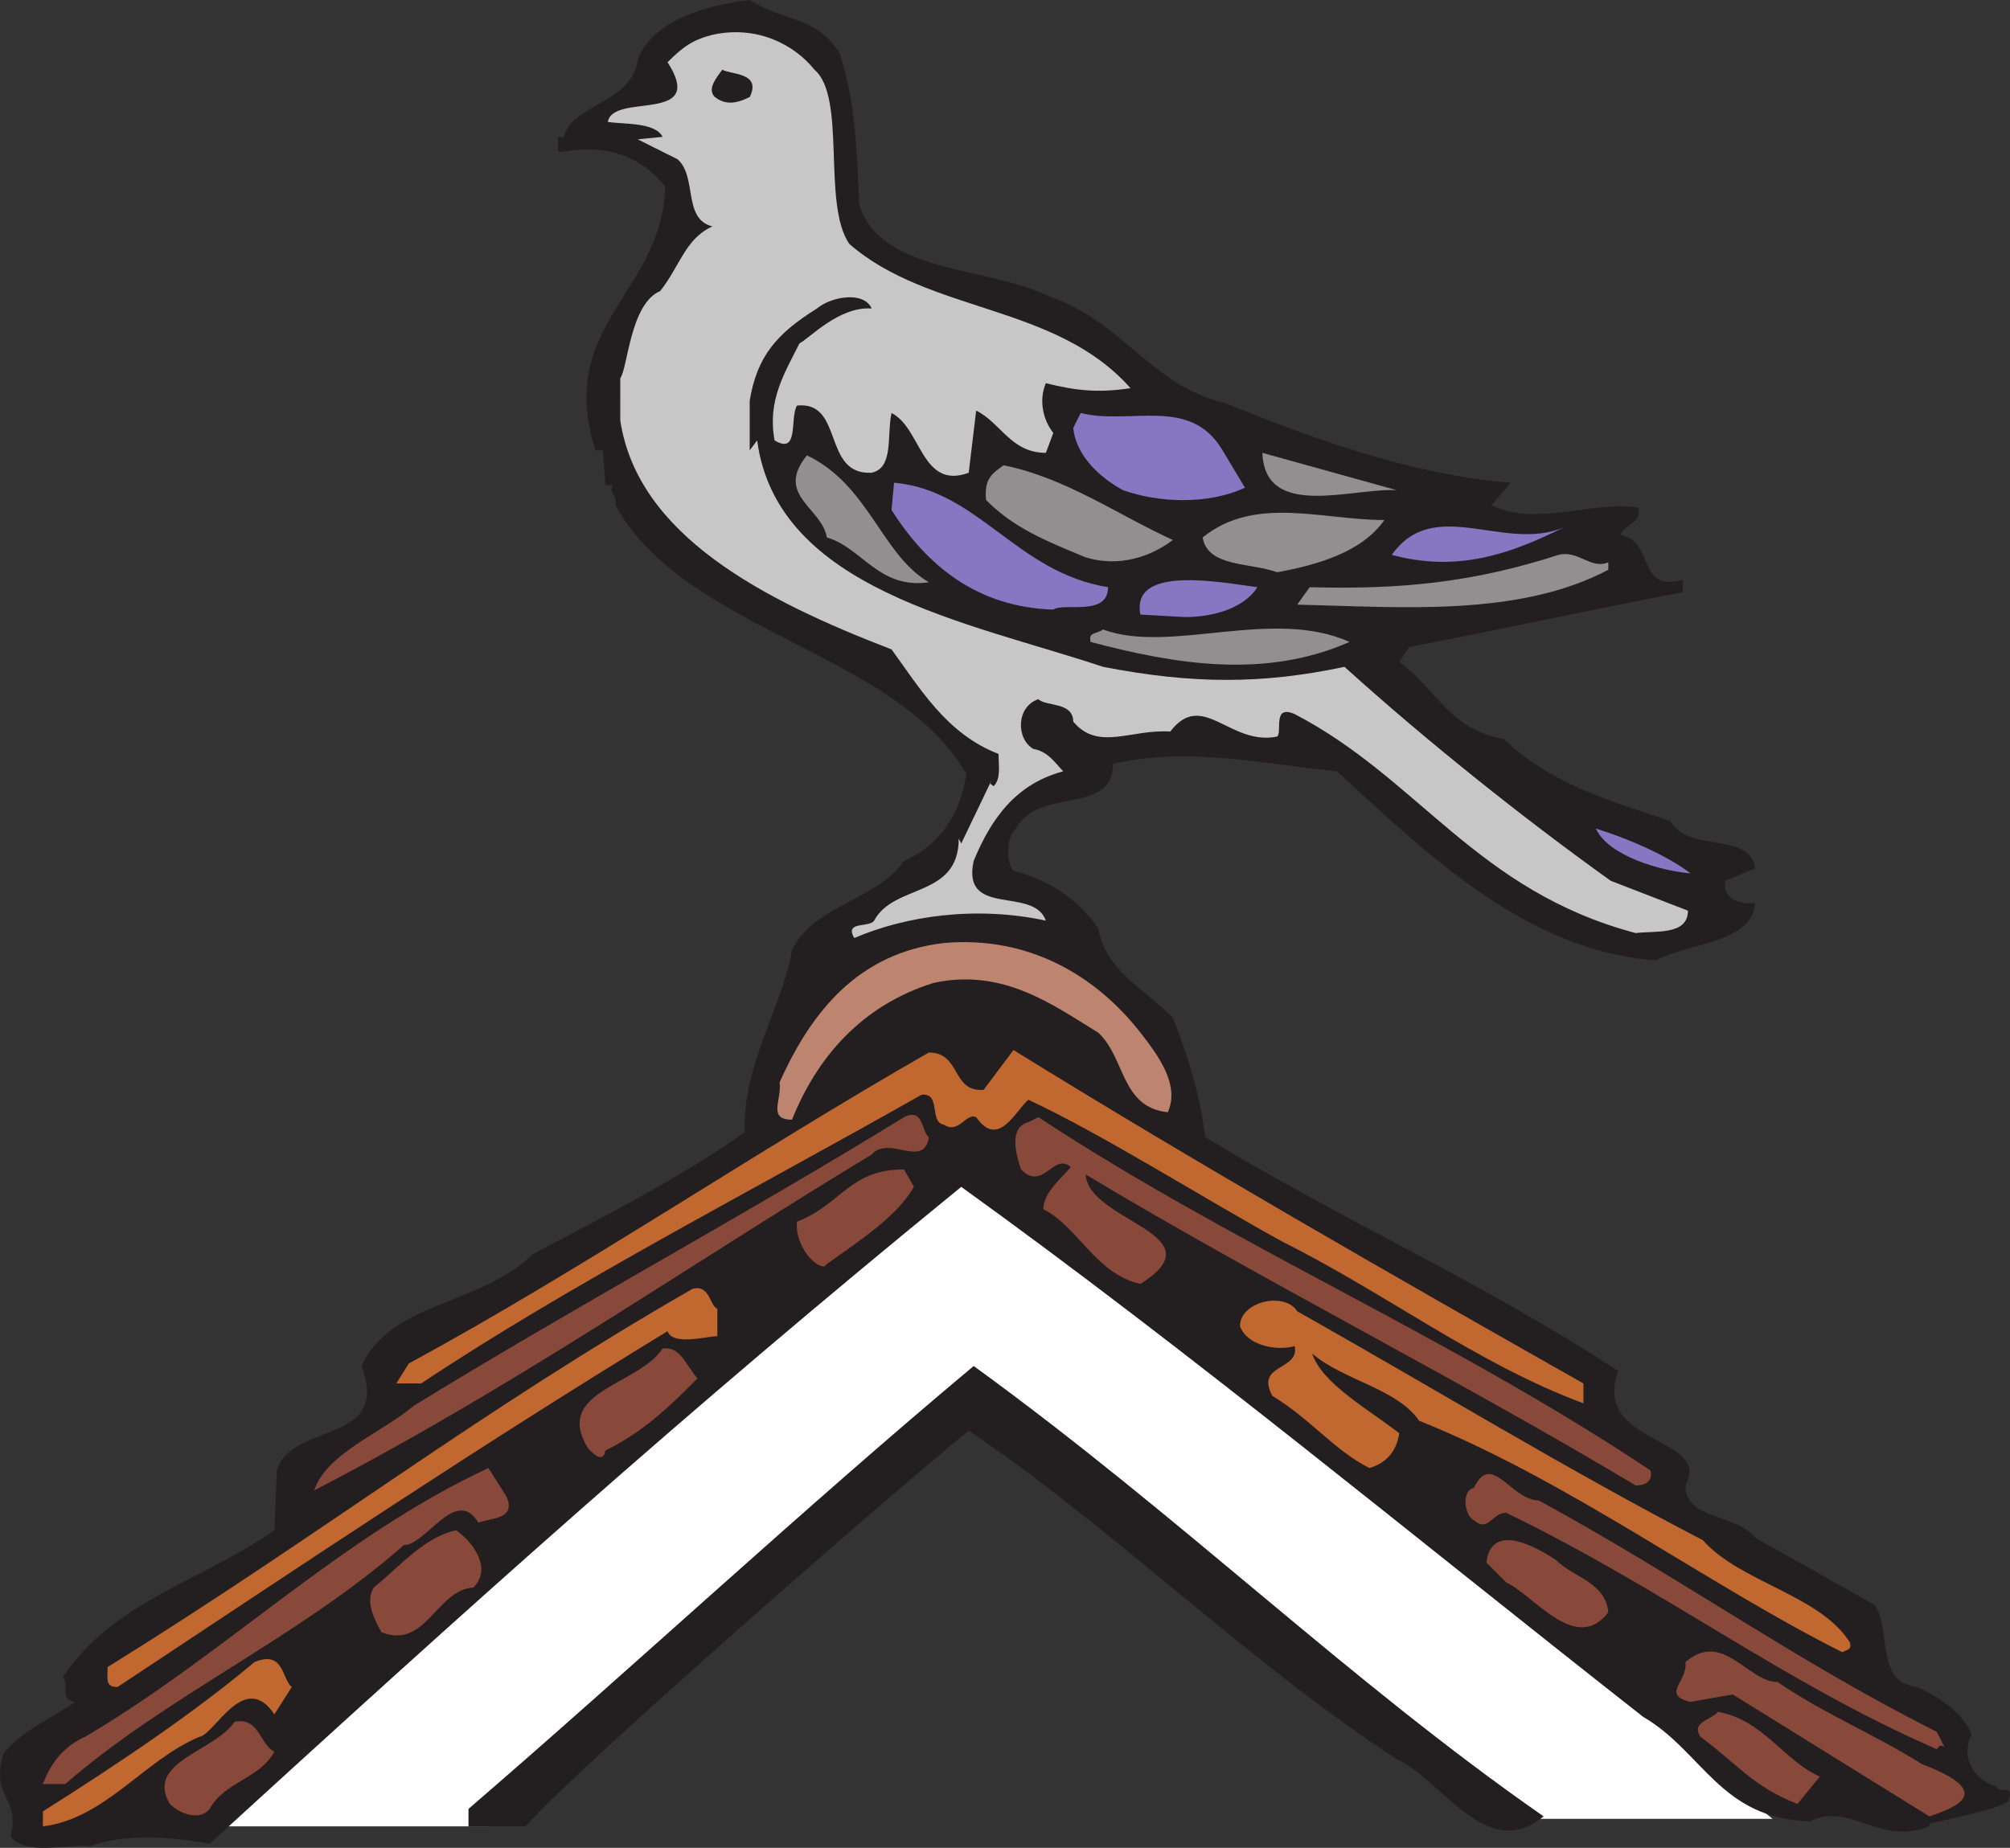
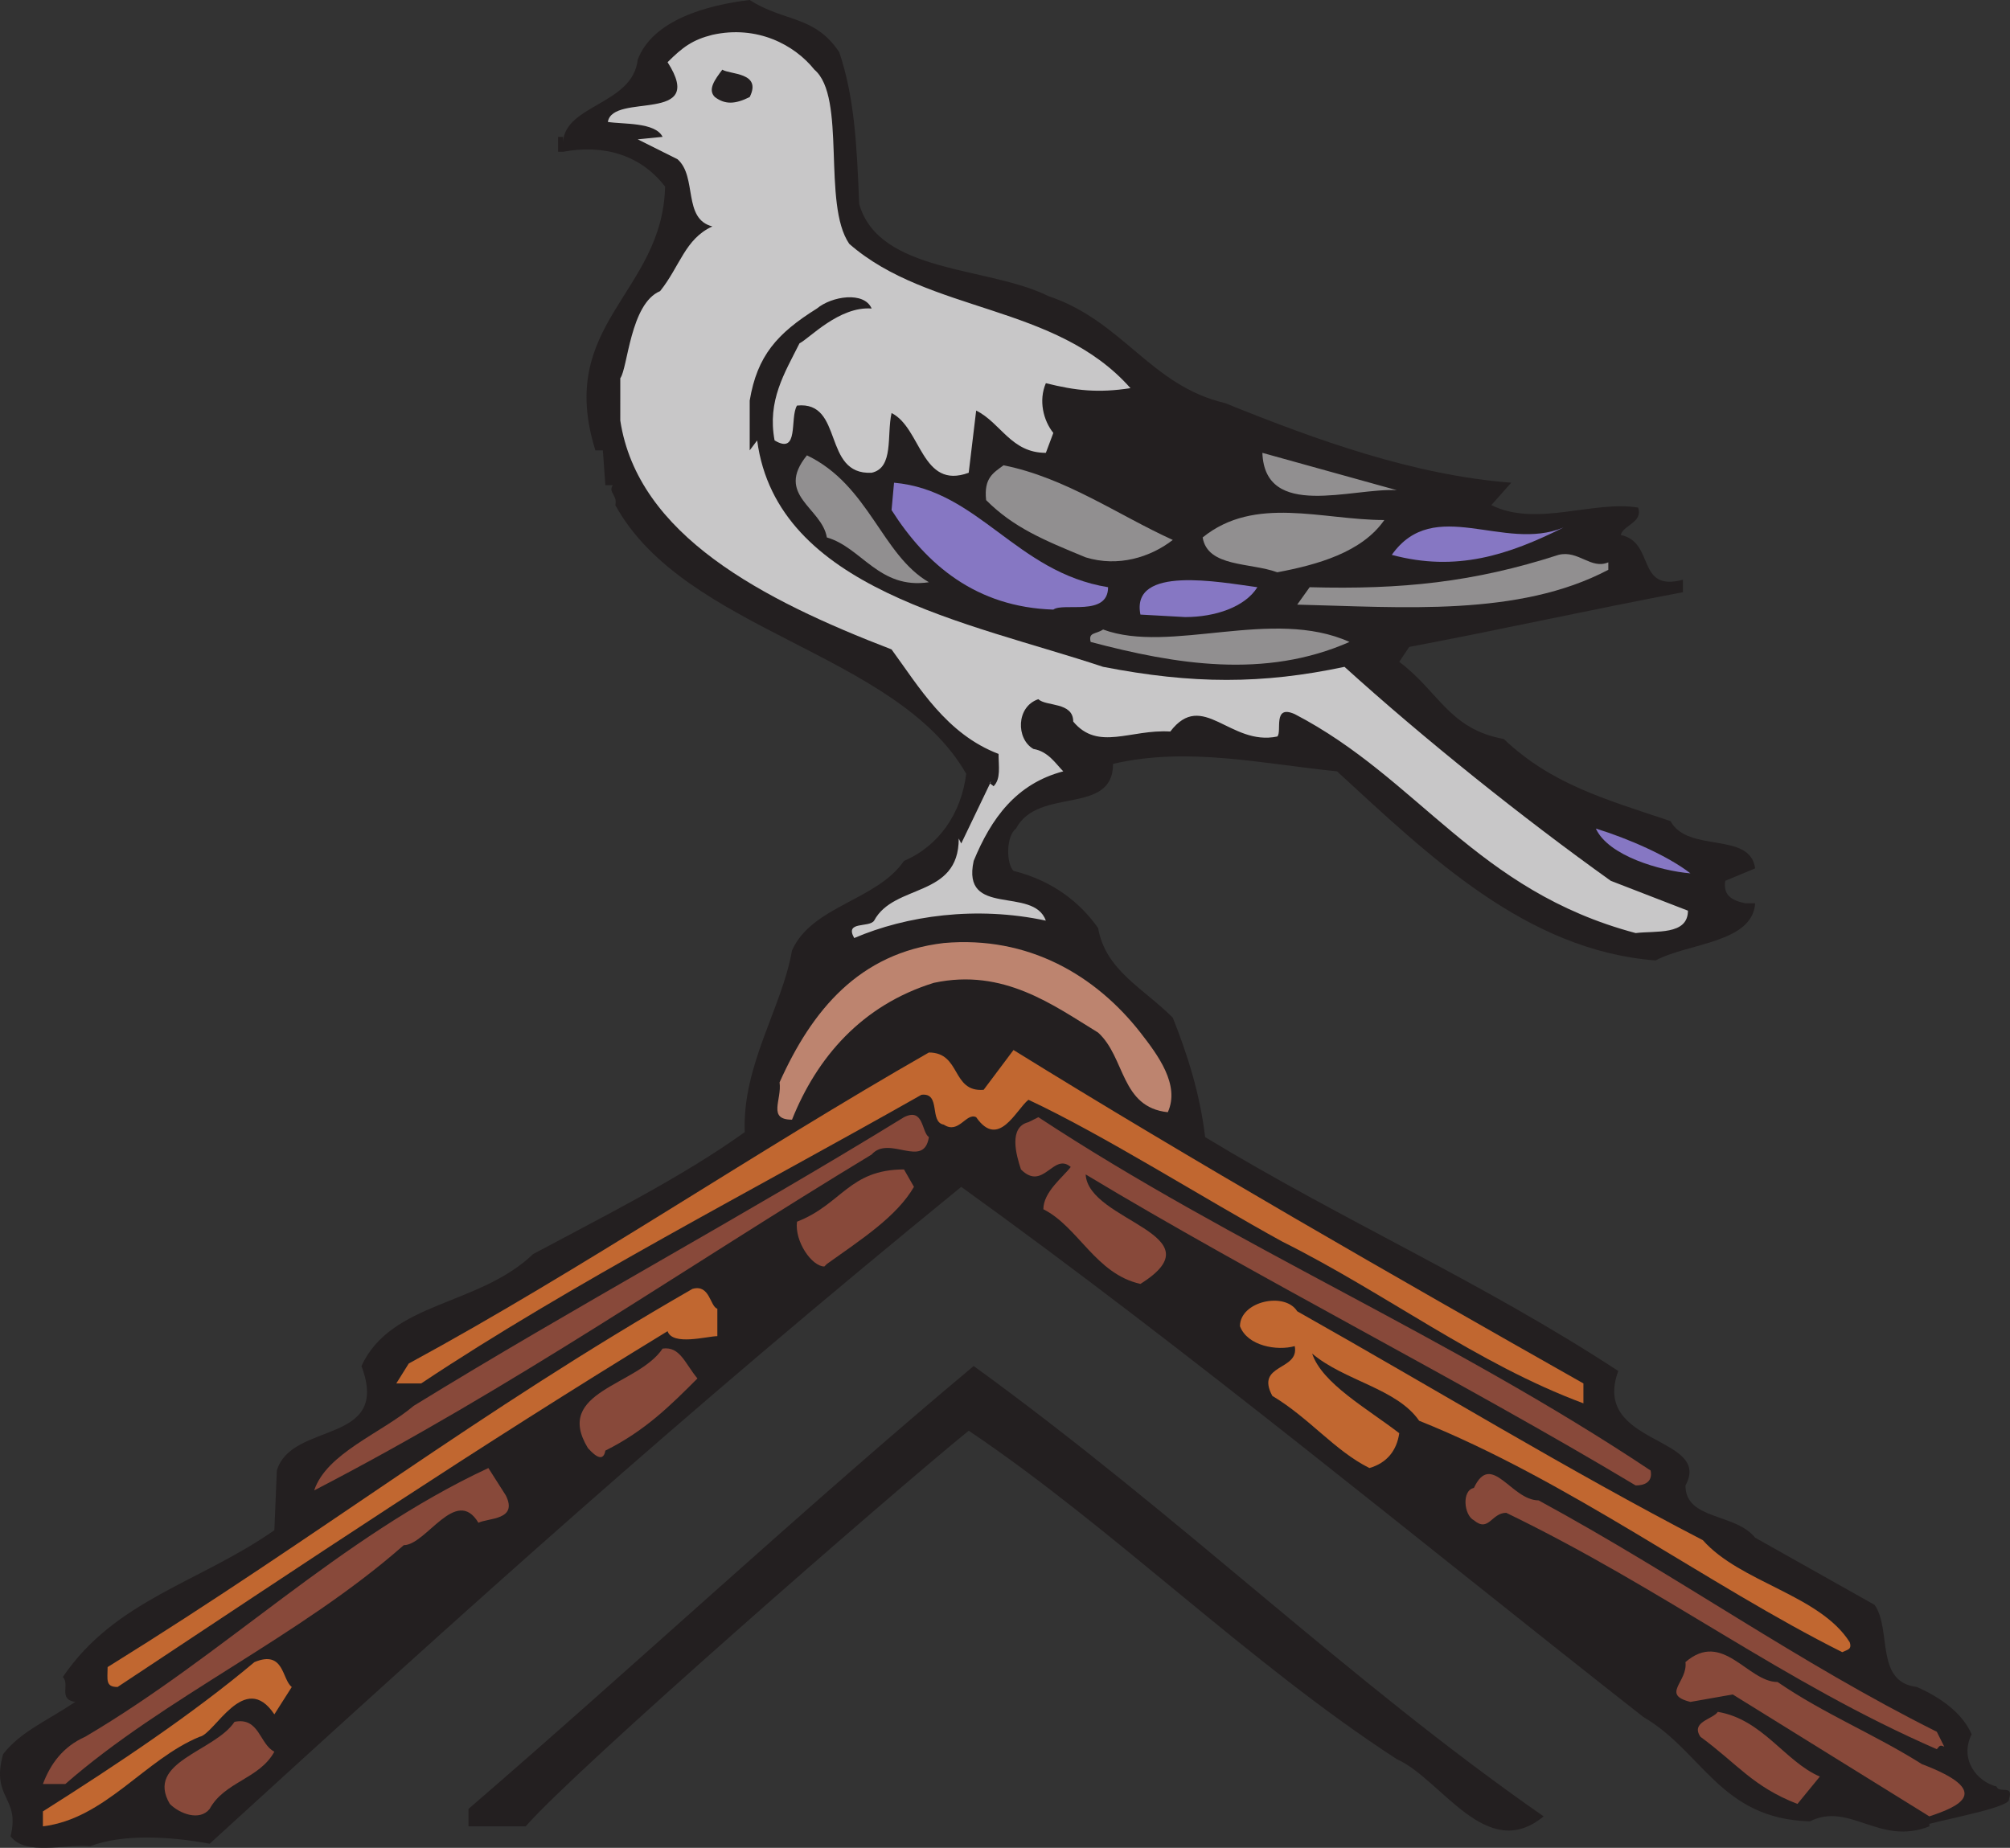
<svg xmlns="http://www.w3.org/2000/svg" width="605.734" height="556.978">
  <rect width="100%" height="100%" fill="#333333" stroke="none" />
-   <path fill="#fff" fill-rule="evenodd" d="M62.43 550.5h84.75l144.75-129 159.75 126.75h82.5l-240.75-199.5-231 201.75" />
  <path fill="#231f20" fill-rule="evenodd" d="M601.68 538.5c-6-1.5-11.25-8.25-7.5-15.75-3-6.75-9.75-11.25-16.5-14.25-12.75-1.5-7.5-17.25-12.75-24.75l-36-20.25c-6-7.5-21-5.25-21-15.75 8.25-15-28.5-12-20.25-34.5-41.25-27-82.5-45-124.5-70.5-1.5-12.75-5.25-24.75-9.75-36-9-9-20.25-14.25-22.5-27-5.25-7.5-13.5-14.25-25.5-17.25-2.25-2.25-2.25-10.5.75-12.75 6.75-12.75 29.25-3.75 29.25-19.5 22.5-5.25 45 0 67.5 2.25 27.75 25.5 57 54 96 57 9.75-5.25 29.25-5.25 30-17.25h-3c-3.75-.75-6.75-2.25-6-6.75l9-3.75c-1.5-11.25-20.25-4.5-25.5-14.25-20.25-6.75-36-11.25-50.25-24.75-16.5-3-19.5-14.25-31.5-23.25l3-4.5c27.75-5.25 54.75-11.25 82.5-16.5v-3.75c-14.25 3.75-8.25-11.25-18.75-13.5.75-3 6.75-3.75 5.25-8.25-13.5-2.25-30.75 6-44.25-.75l6-6.75c-29.25-2.25-58.5-12.75-86.25-24-22.5-5.25-30.75-24.75-53.25-32.25-18-9-51-6.75-57-27.75-.75-18.75-1.5-32.25-6-45.75-7.5-11.25-16.5-9-27-15.75-12.75 1.5-29.25 6-33.75 18-1.5 13.5-21.75 13.5-22.5 24.75v-1.5h-1.5v4.5h1.5c12-2.25 23.25.75 30.75 10.5-.75 32.25-33 41.25-21 79.5h2.25l.75 10.5h2.25c-1.5 2.25 1.5 3 .75 6 21 38.25 84.75 44.25 105.75 81-1.5 12-8.25 21.75-18.75 26.25-8.25 12-27.75 13.5-33.75 27-3 17.25-15 34.5-14.25 54.75-18.75 13.5-42.75 25.5-63.75 36.75-16.5 15.75-42.75 14.25-51.75 33.75 9 24-21 16.5-25.5 31.5l-.75 18c-22.5 15.75-48 21-63.75 44.25 2.25 2.25-1.5 6.75 3.75 7.5-9 6-16.5 9-21.75 15.75-3.75 13.5 5.25 12.75 2.25 24.75 4.5 6 16.5 2.25 24 3 9.75-3.75 24-3 36-.75 78-71.25 141-128.25 226.5-198 69.75 50.25 135.75 105 205.5 159.75 18 10.5 23.25 30.75 50.25 31.5 12-6 21 7.5 36 1.5v-.75c9-2.25 24.75-5.25 24-7.5 1.5-4.5-3-1.5-3.75-3.75" />
  <path fill="#88493a" fill-rule="evenodd" d="m581.43 547.5-59.25-36.75-12.75 2.25c-9-2.25-.75-6-1.5-12 11.25-9.75 18.75 6 27.75 6 14.25 9.75 29.25 15.75 43.5 24.75 21.75 8.25 11.25 12.75 2.25 15.75" />
  <path fill="#c8c7c8" fill-rule="evenodd" d="M245.43 21c9.75 8.25 2.25 40.5 10.5 52.5 24 21 62.25 18 84.75 43.5-9.75 1.5-16.5.75-25.5-1.5-2.25 5.25-.75 11.25 2.25 15l-2.25 6c-10.5 0-13.5-9-21-12.75l-2.25 18.75c-14.25 5.25-14.25-13.5-23.25-18-1.5 6.75.75 16.5-6 18-15 .75-8.25-21.75-22.5-20.25-2.25 3.75.75 15-6.75 10.5-2.25-12 3-20.25 7.5-29.25 3-1.5 12-11.25 21.75-10.5-2.25-5.25-12-3.75-16.5 0-12 7.5-18 14.25-20.25 27.75v15l2.25-3c6 45 63.75 54.75 104.25 68.25 27 5.25 48 5.25 72.75 0 24 21.75 54 45.75 80.25 64.5l23.25 9c0 7.5-9.75 6-15.75 6.75-48-12.75-65.25-46.5-102.75-66-6.75-3-3.75 5.25-5.25 6.75-14.25 3-22.5-14.25-32.25-1.5-12-.75-21.75 6-29.25-3 0-6-8.25-4.5-10.5-6.75-6.75 2.25-6.75 12-1.5 15 4.5.75 6.75 4.5 9 6.75-14.25 3.75-21.75 14.25-27 27-3.75 17.25 18 7.5 21.75 18-21-4.5-42-1.5-57.75 5.25-3-5.25 4.5-3 6-5.25 6-11.25 25.5-6.75 25.5-24.75l.75 1.5 9-18.75c-.75.75 0 .75.75 1.5 2.25-2.25 1.5-6 1.5-9.75-15.75-6-24-20.25-32.25-31.5-39-15-76.5-34.5-81.75-69V114c2.25-3 3-22.5 12-26.25 6-7.5 7.5-15.75 15.75-19.5-9-2.25-4.5-15-10.5-20.25l-12-6 7.5-.75c-2.25-4.5-12-3.75-16.5-4.5 1.5-9 30 .75 18-18 4.5-4.5 7.5-6.75 13.5-8.25 13.5-3 24.75 3 30.75 10.5" />
  <path fill="#231f20" fill-rule="evenodd" d="M225.93 29.25c-4.5 2.25-7.5 2.25-10.5 0-2.25-2.25 0-5.25 2.25-8.25 2.25 1.5 12 .75 8.25 8.25" />
-   <path fill="#8677c3" fill-rule="evenodd" d="m368.43 135.75 6.75 11.25c-11.25 5.25-26.25 4.5-36.75.75-8.25-4.5-14.25-11.25-15-18.75l2.25-4.5c15 3.75 33-5.25 42.75 11.25" />
  <path fill="#918f90" fill-rule="evenodd" d="M420.93 147.75c-13.5-.75-39.75 9-40.5-11.25l40.5 11.25m-141 27.75c-15 2.25-20.25-10.5-30.75-13.5-1.5-9-15.75-12.75-6-24.75 18.75 9 22.5 30 36.75 38.25m73.5-12.75c-6.75 5.25-16.5 8.25-26.25 5.25-12.75-5.25-21.75-9-30-17.25-.75-6.75 2.25-8.25 5.25-10.5 18.75 3.75 34.5 15 51 22.5" />
  <path fill="#8677c3" fill-rule="evenodd" d="M333.93 177c0 9-13.5 4.5-16.5 6.75-23.25-.75-38.25-13.5-48.75-30l.75-8.25c25.5 2.25 36.75 27 64.5 31.5" />
  <path fill="#918f90" fill-rule="evenodd" d="M417.18 156.75c-6.75 9.75-20.25 13.5-32.25 15.75-8.25-3-21-1.5-22.5-10.5 15.75-12.75 36-5.25 54.75-5.25" />
  <path fill="#8677c3" fill-rule="evenodd" d="M471.18 159c-16.5 8.25-32.25 13.5-51.75 8.25 12.75-18 33.75-.75 51.75-8.25" />
  <path fill="#918f90" fill-rule="evenodd" d="M484.68 169.5v2.25c-27 14.25-62.25 11.25-93.75 10.5l3.75-5.25c27.75.75 49.5-1.5 75-9.75 6-1.5 9.75 4.5 15 2.25" />
  <path fill="#8677c3" fill-rule="evenodd" d="M378.93 177c-3.75 6-12.75 9-21.75 9l-13.5-.75c-3-15 24-9.75 35.25-8.25" />
  <path fill="#918f90" fill-rule="evenodd" d="M406.68 193.5c-25.5 11.25-52.5 6.75-78 0-.75-3 1.5-2.25 3.75-3.75 20.25 7.5 51-6.75 74.25 3.75" />
  <path fill="#8677c3" fill-rule="evenodd" d="M509.43 263.25c-9-.75-24.75-5.25-28.5-13.5 9.75 3 21.75 8.25 28.5 13.5" />
  <path fill="#bd846f" fill-rule="evenodd" d="M343.68 311.25c5.25 6.75 12 15.75 8.25 24-14.25-1.5-12.75-16.5-21-24-13.5-8.25-28.5-19.5-49.5-15-21.75 6.75-35.25 22.5-42.75 41.25-7.5 0-3-6-3.75-11.25 9.75-21.75 24-39 49.5-42 25.5-2.25 45.75 9.75 59.25 27" />
  <path fill="#c16730" fill-rule="evenodd" d="M477.18 417v6c-32.25-12-59.25-33-90.75-48.75-23.25-12.75-54-32.25-76.5-42.75-3.75 3-9 15-15.75 5.25-3-1.5-5.25 5.25-9.75 2.25-4.5-.75-.75-9.75-6.75-9-50.25 28.5-105.75 57-150.75 87h-7.5l3.75-6c52.5-28.5 104.25-63.75 156.75-93.75 9.75 0 6.75 12 16.5 11.25l9-12c53.25 33 114.75 68.25 171.75 100.5" />
  <path fill="#88493a" fill-rule="evenodd" d="M279.93 342.75c-1.5 9.75-12-.75-17.25 5.25-57 34.5-107.25 69.75-168 101.25 3.75-11.25 20.25-17.25 30-25.5 48.75-30 99-57 147.75-87 6-3 5.25 4.5 7.5 6m217.5 100.5c.75 3.75-2.25 4.5-4.5 4.5-52.5-31.5-114.75-63-165.75-93.75.75 14.25 40.5 18 16.5 33-13.5-3-18.75-17.25-29.25-22.5 0-5.25 6-9.75 8.25-12.75-5.25-4.5-8.25 7.5-15 .75-1.5-4.5-3.75-12.75 2.25-14.25l3-1.5c59.25 39 123.75 66 184.5 106.5" />
  <path fill="#88493a" fill-rule="evenodd" d="M275.43 357.75c-5.25 9-15.75 15.75-26.25 23.25l-.75.75c-3.75 0-9-7.5-8.25-13.5 13.5-5.25 15.75-15.75 32.25-15.75l3 5.25" />
  <path fill="#c16730" fill-rule="evenodd" d="M216.18 394.5v8.25c-3 0-13.5 3-15-1.5-57.75 35.25-108 69-165.75 107.25-3.75 0-3-2.25-3-6 65.25-40.5 111-76.5 176.25-114 5.25-1.5 5.25 5.25 7.5 6m297 69.75c11.25 12.75 35.25 16.5 44.25 30.75.75 2.25-.75 2.25-2.25 3-40.5-20.25-82.5-51.75-127.5-69.75-6.75-9.75-22.5-12-32.25-20.25 3 9 16.5 16.5 26.25 24-.75 5.25-3.75 9-9 10.5-10.5-5.25-18-15-29.25-21.75-5.25-9.75 8.25-7.5 6.75-15-5.25 1.5-14.25 0-16.5-6 0-7.5 13.5-10.5 17.25-4.5 41.25 23.25 81.75 48 122.25 69" />
  <path fill="#88493a" fill-rule="evenodd" d="M210.18 415.5c-8.25 8.25-15.75 15.75-27.75 21.75-.75 4.5-4.5 0-5.25-.75-10.5-17.25 15-18.75 22.5-30 5.25-.75 6.75 4.5 10.5 9" />
  <path fill="#231f20" fill-rule="evenodd" d="M465.18 547.5c-17.25 14.25-30.75-11.25-44.25-17.25-45-29.25-85.5-69.75-129-99-24 19.5-118.5 102-133.5 119.25h-17.25v-5.25c48.75-42 102-91.5 152.25-133.5 63 45.75 112.5 94.5 171.75 135.75" />
  <path fill="#88493a" fill-rule="evenodd" d="M152.43 450.75c3.75 7.5-5.25 6.75-8.25 8.25-6.75-11.25-15.75 6.75-22.5 6.75-31.5 27.75-72 45.75-102 72h-6.75c2.25-6 6-11.25 12.75-14.25 42-24.75 76.5-60 121.5-81l5.25 8.25m311.25 1.5c42.75 23.25 78 48.75 120 69.75l2.25 4.5c-1.5-.75-1.5 0-2.25.75-46.5-20.25-81.75-48-129.75-71.25-4.5 0-5.25 6-9.75 2.25-3-1.5-3.75-9 0-9.75 5.25-11.25 11.25 3.75 19.5 3.75" />
-   <path fill="#88493a" fill-rule="evenodd" d="M142.68 478.5c-11.25.75-14.25 18.75-27.75 13.5-1.5-3-5.25-9-2.25-13.5 8.25-6.75 15-15 24.75-17.25 4.5 3 11.25 11.25 5.25 17.25m342 7.5c-9.75 12.75-22.5-5.25-30.75-9l-6-6c1.5-12 14.25-5.25 21-.75 5.25 5.25 15 6.75 15.75 15.75" />
  <path fill="#c16730" fill-rule="evenodd" d="m87.93 508.5-5.25 8.25c-9-13.5-18 6-22.5 6.75-16.5 6.75-28.5 24.75-47.25 27V546c22.5-14.25 45-29.25 63.75-45 9-3.75 8.25 5.25 11.25 7.5" />
  <path fill="#88493a" fill-rule="evenodd" d="m548.43 535.5-6.75 8.25c-13.5-5.25-18-12-29.25-20.25-3-4.5 3.75-5.25 5.25-7.5 13.5 2.25 20.25 15 30.75 19.5M82.68 528c-4.5 8.25-15 9-19.5 17.25-3 3.75-9 1.5-12-1.5C43.68 531 64.68 528 70.68 519c7.5-1.5 7.5 6.75 12 9" />
</svg>